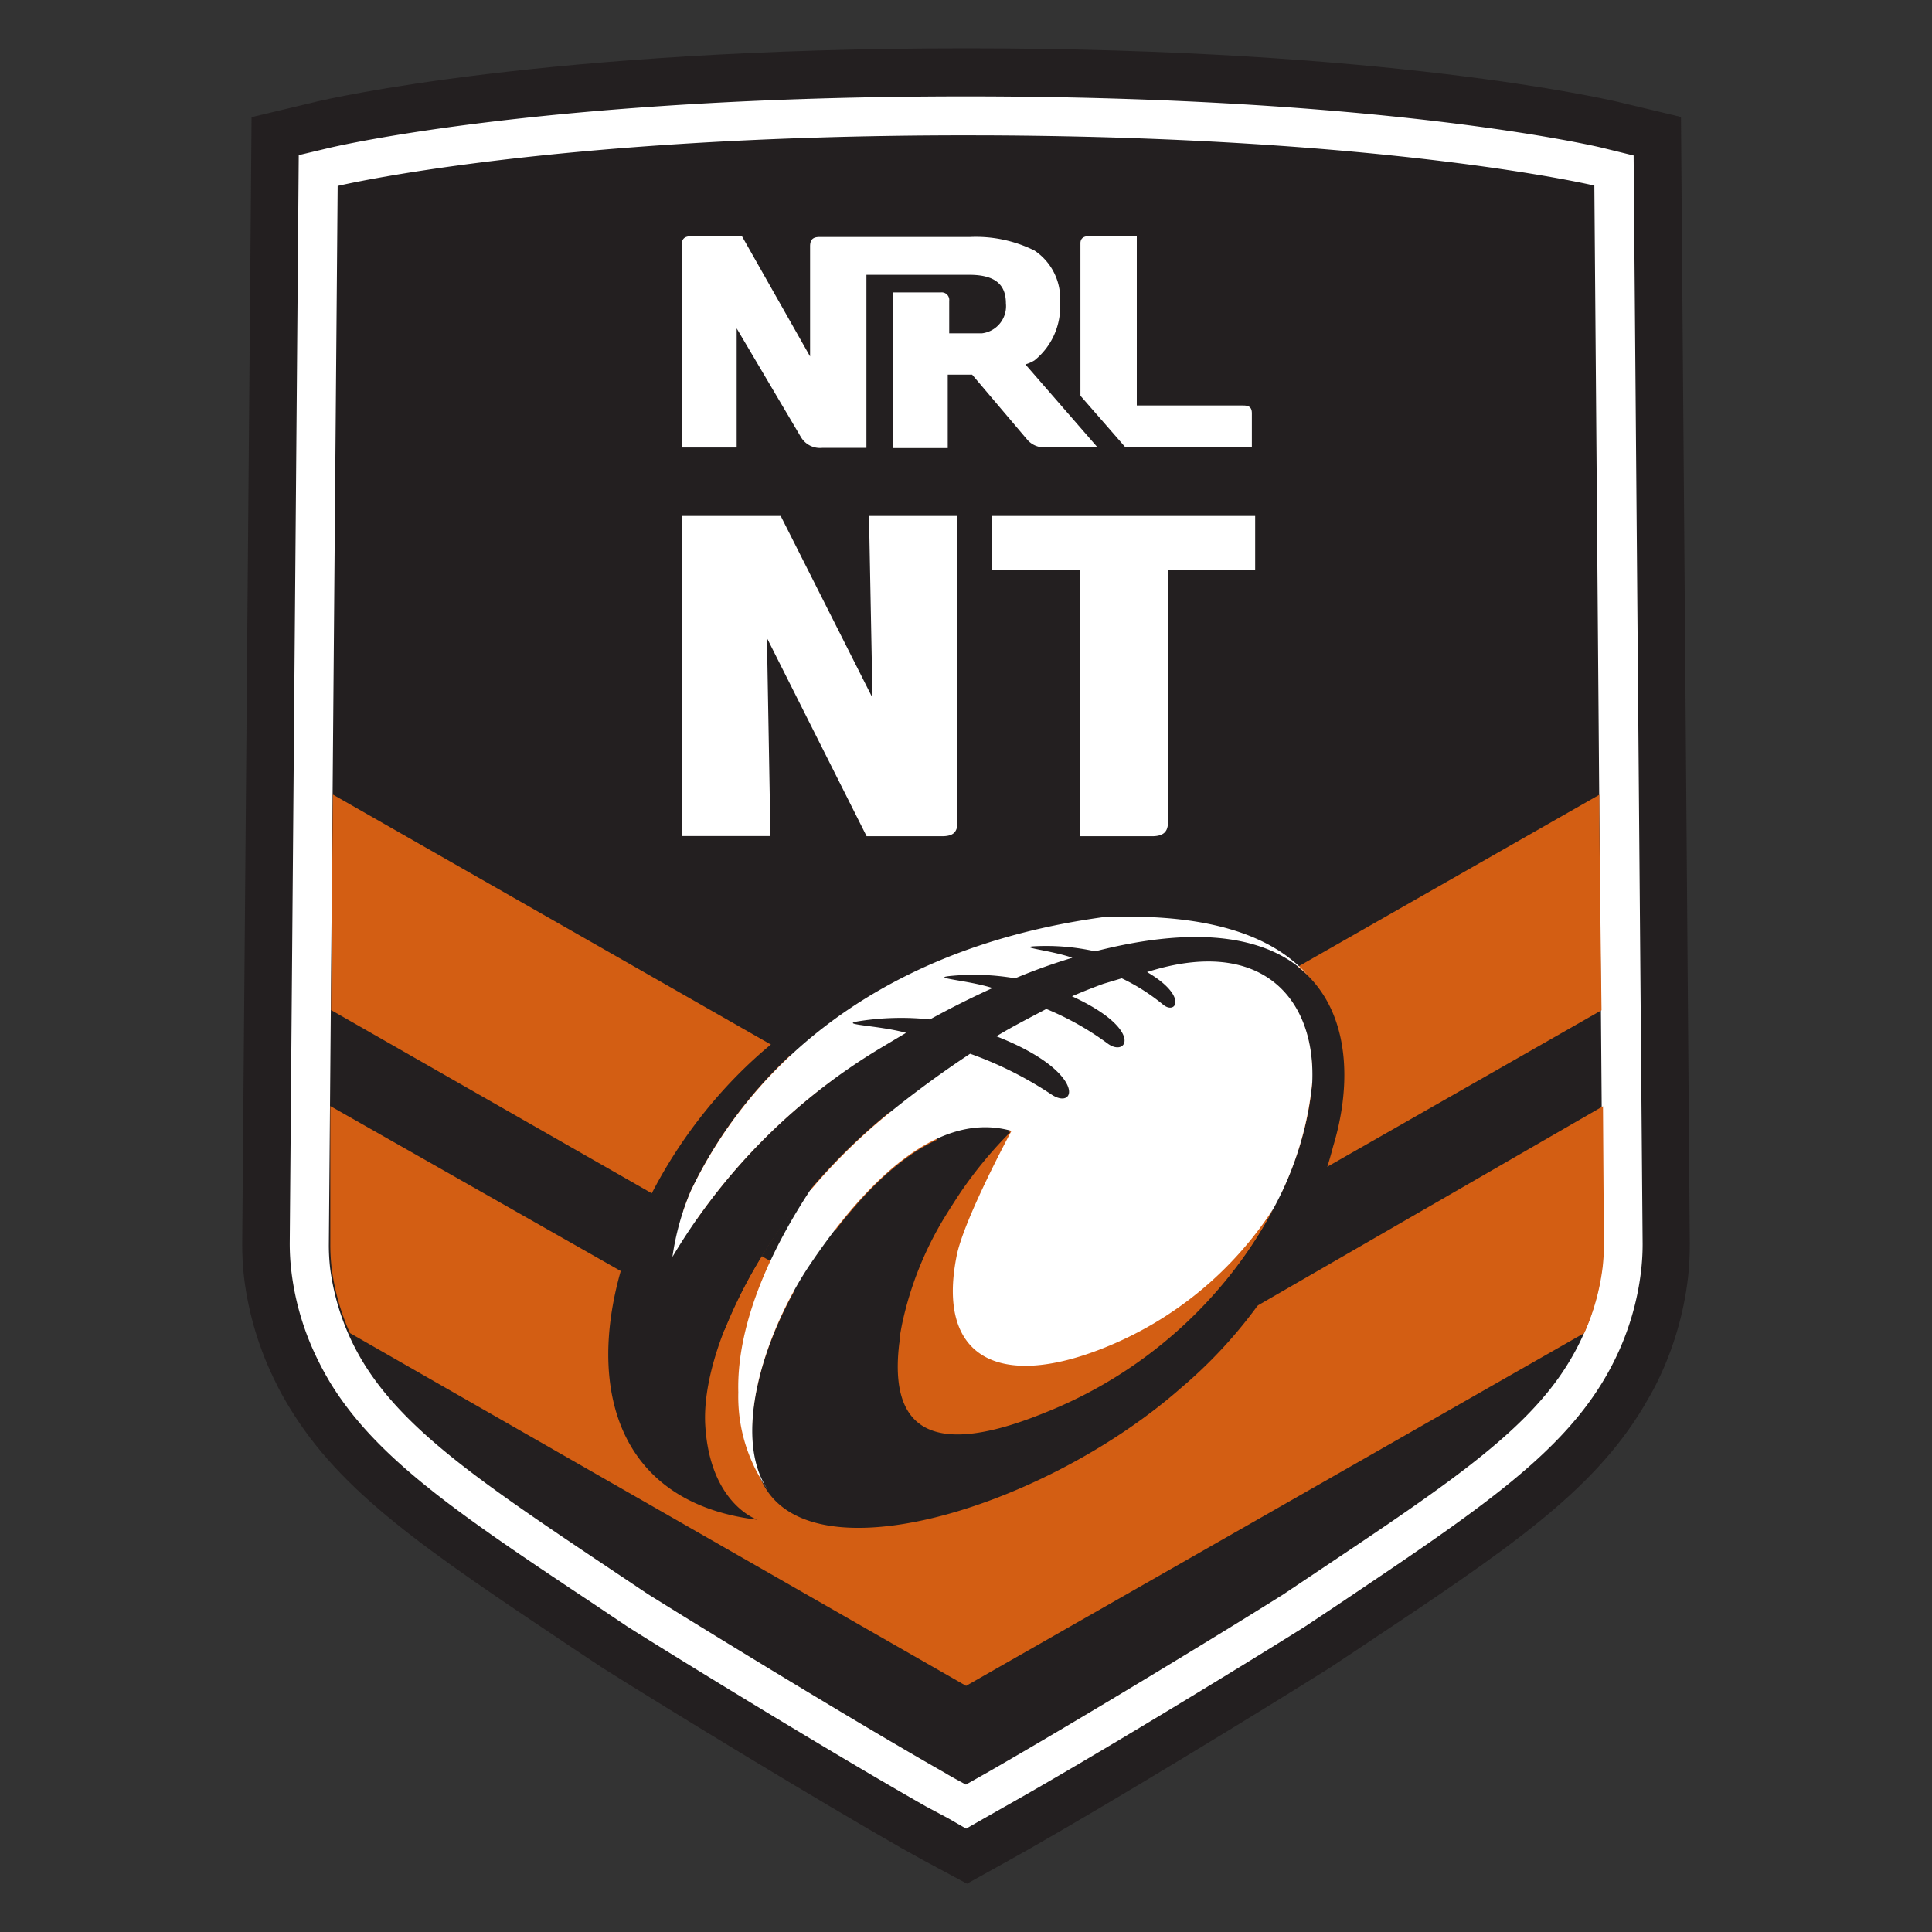
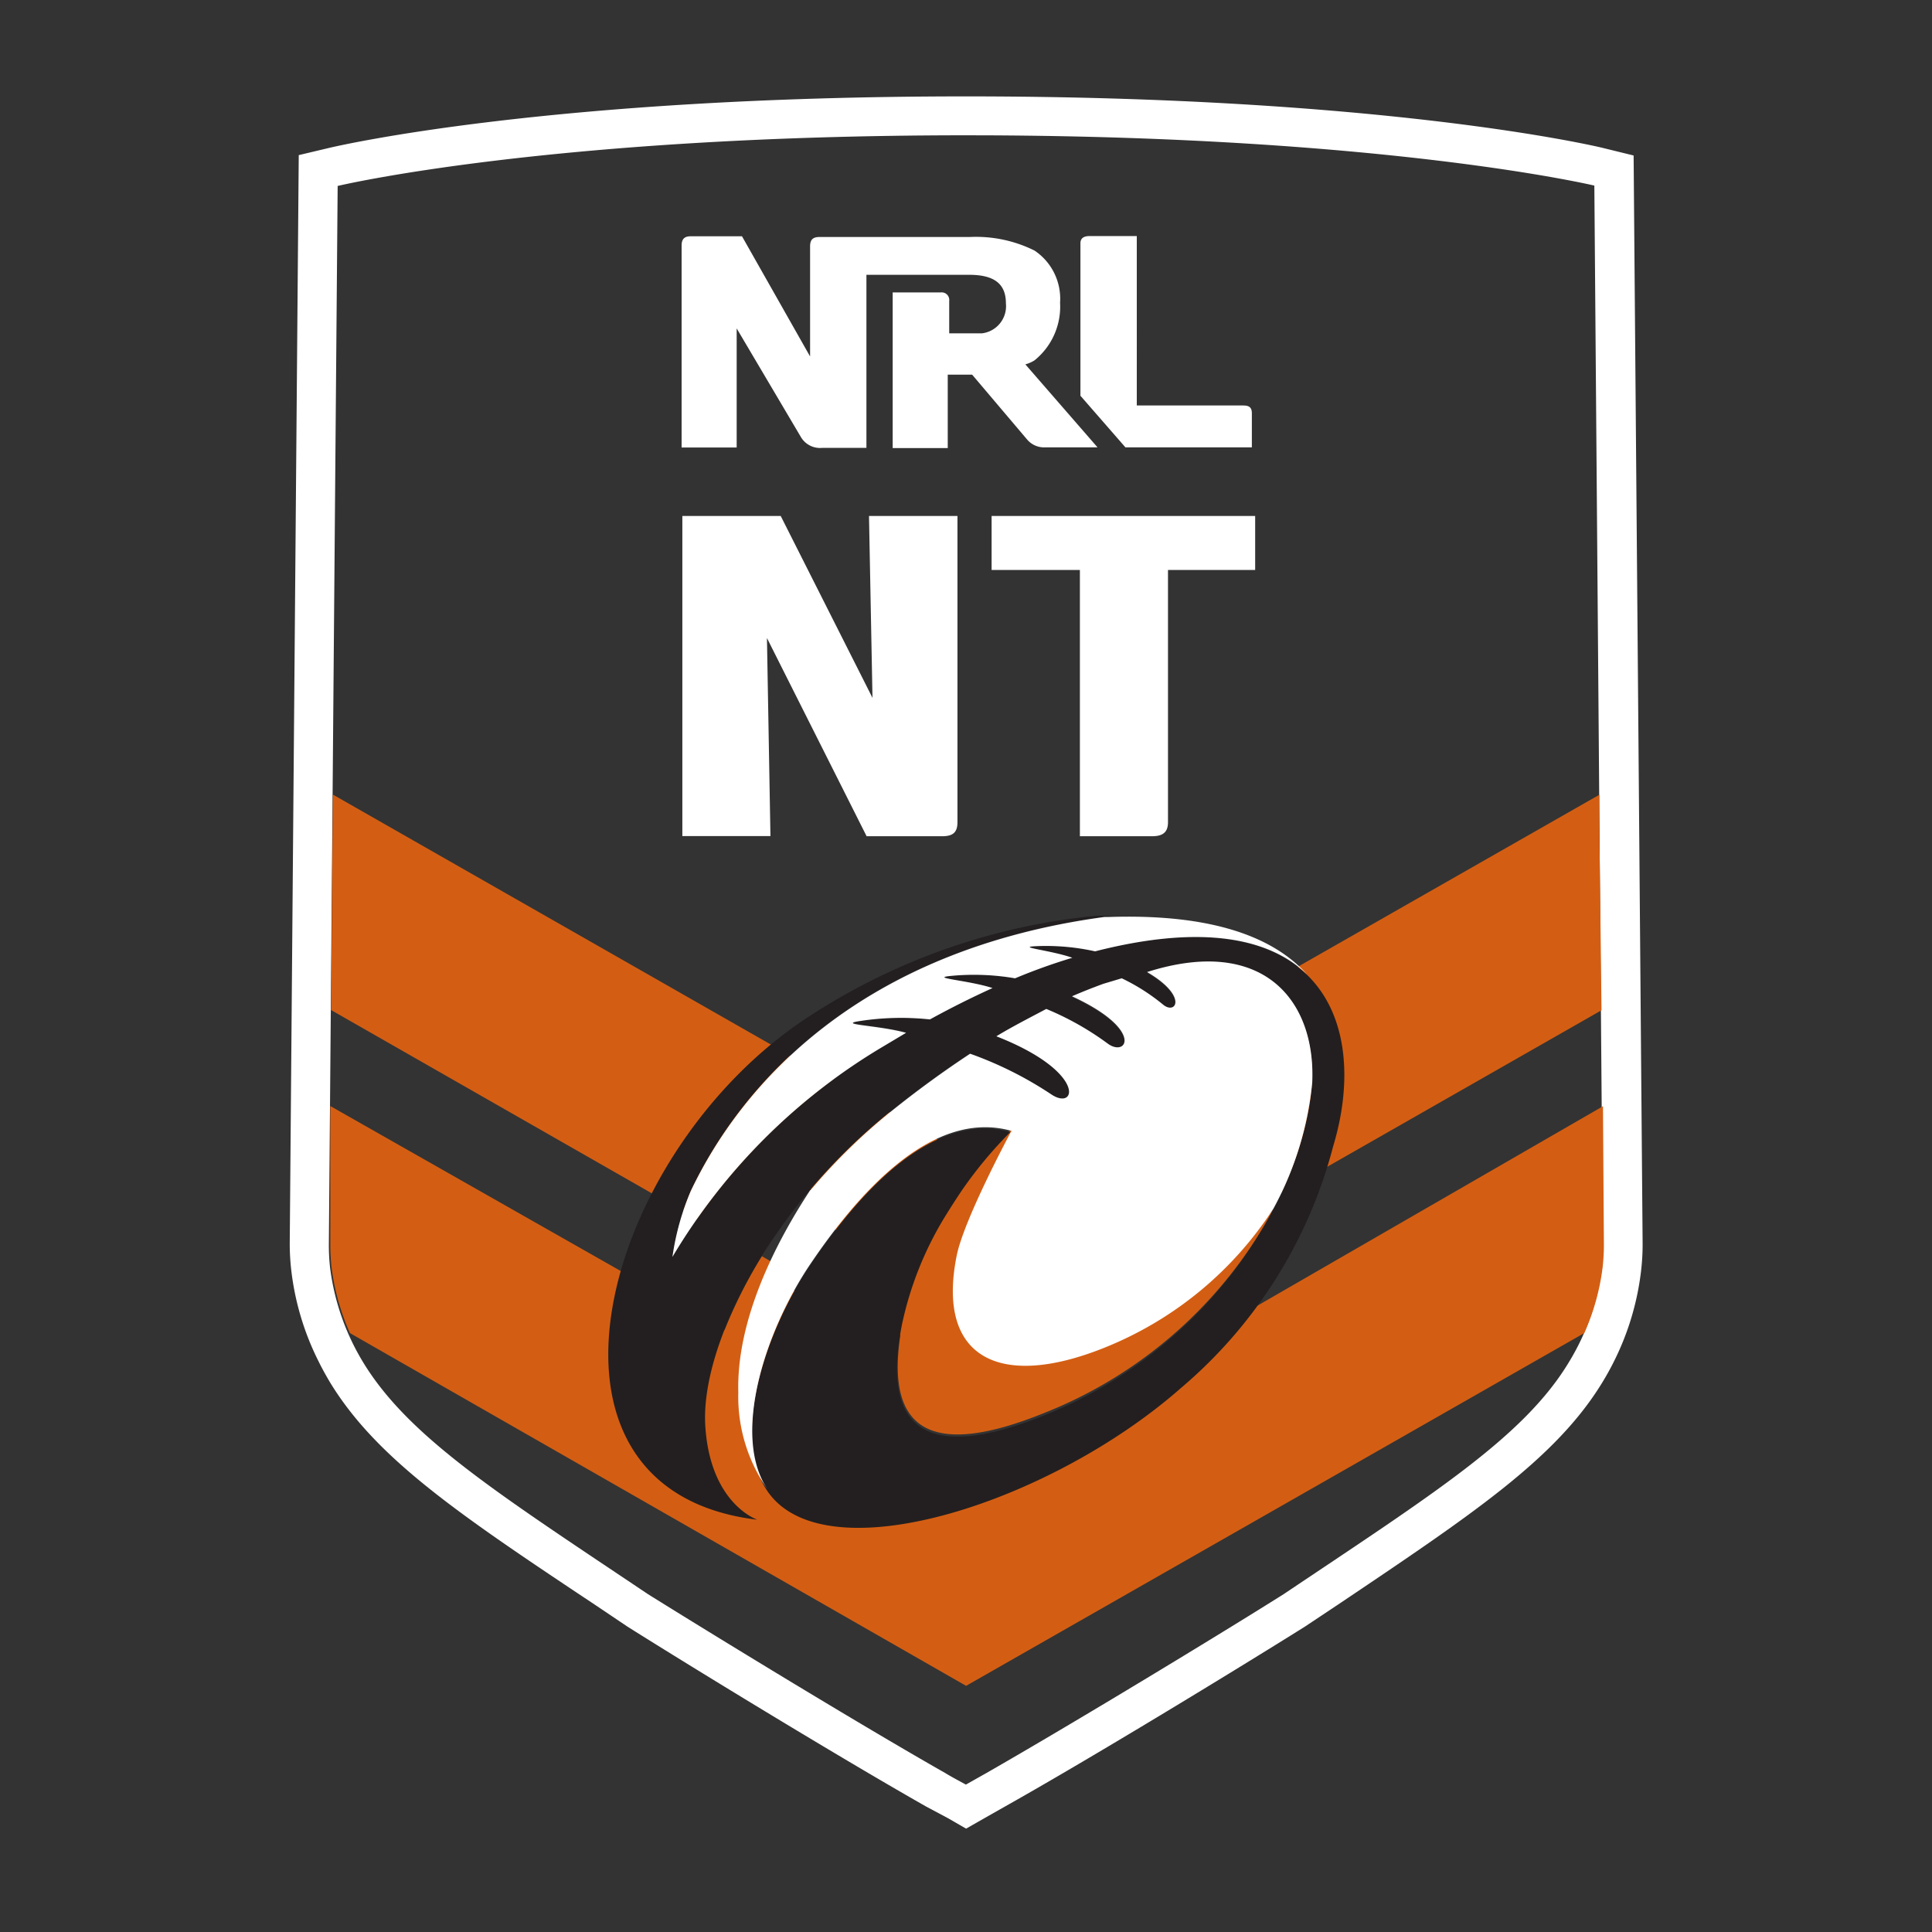
<svg xmlns="http://www.w3.org/2000/svg" fill-rule="evenodd" stroke-linejoin="round" stroke-miterlimit="1.414" clip-rule="evenodd" viewBox="0 0 100 100">
  <rect x="0" y="0" width="100" height="100" fill="#333333" stroke="none" />
  <g fill-rule="nonzero">
-     <path fill="#231f20" d="m87.007 6.053-3.42-.817C83.112 5.141 71.855 2.5 50.005 2.5S16.907 5.141 16.441 5.246l-3.42.817-.484 58.301q-.006.882.095 1.757c.233 1.91.796 3.765 1.662 5.482.19.399.418.798.675 1.225 2.688 4.456 7.125 7.42 14.487 12.35l1.729 1.15c3.667 2.308 11.106 6.84 15.542 9.367l1.112.617 2.213 1.188 2.204-1.226 1.064-.598c4.437-2.527 11.885-7.068 15.552-9.377l1.729-1.149c7.353-4.902 11.799-7.866 14.478-12.35.256-.437.484-.827.684-1.235.84-1.7 1.383-3.532 1.605-5.415q.1-.875.095-1.758z" />
    <path fill="#fff" d="m84.556 8.048-1.548-.38c-.437-.114-11.4-2.679-33.013-2.679-21.612 0-32.537 2.565-33.012 2.679l-1.52.361-.466 56.335q0 .725.086 1.444c.196 1.628.675 3.21 1.415 4.674.162.332.352.674.57 1.045 2.404 3.961 6.65 6.83 13.737 11.542l1.682 1.131c3.638 2.289 11.039 6.802 15.456 9.31l1.14.608.922.532.95-.542 1.054-.598c4.465-2.508 11.885-7.03 15.523-9.31l1.672-1.112c7.068-4.75 11.334-7.6 13.737-11.542.219-.361.409-.703.58-1.045a14.1 14.1 0 0 0 1.415-4.674q.087-.719.086-1.444zm-1.634 57.561v.009a12.35 12.35 0 0 1-1.719 4.893c-2.337 3.876-7.04 6.821-14.754 11.998-3.334 2.1-10.83 6.65-15.409 9.272l-1.045.589s-.817-.437-1.054-.589c-4.56-2.593-12.046-7.172-15.409-9.272-7.705-5.168-12.35-8.094-14.725-11.979a12.4 12.4 0 0 1-1.72-4.893q-.068-.606-.066-1.216l.456-54.796S28.43 7.003 50.005 7.003l1.003.002c20.911.079 31.515 2.601 31.515 2.601l.437 54.787q.017.608-.038 1.216" />
    <path fill="#d35e13" d="M39.422 65.014 17.135 52.28l.095-11.153 32.775 18.706L82.78 41.137v1.577l.114 9.576-31.636 18.056s12.573-4.548 14.697-7.825a23.16 23.16 0 0 1-11.951 10.631c-5.608 2.263-8.172 1.065-7.402-4.035l-4.663-7.575a26.4 26.4 0 0 0-2.517 3.472l.446.255 9.288 11.507L82.97 57.258l.047 7.125a10 10 0 0 1-.066 1.216 11.9 11.9 0 0 1-.95 3.401L50.005 87.259 18.113 69a12 12 0 0 1-.95-3.391q-.068-.606-.066-1.216v-7.144l20.406 11.59a26.4 26.4 0 0 1 1.919-3.825" />
    <path fill="#231f20" d="M56.655 49.24a11.7 11.7 0 0 0-3.078-.266c-1.033.048.798.209 1.9.599-.95.285-1.9.627-2.964 1.063a12.5 12.5 0 0 0-3.335-.123c-1.112.109.903.218 2.166.627a47 47 0 0 0-3.239 1.624 14 14 0 0 0-3.601.067c-1.192.179.95.209 2.404.608-.38.228-.779.437-1.178.703a31.24 31.24 0 0 0-10.925 10.915c.165-1.173.485-2.32.95-3.41 2.641-5.596 8.873-12.654 21.85-14.25h-.817a32.9 32.9 0 0 0-14.839 5.168C31.157 59.5 26.34 77.122 39.203 78.661c0 0-2.451-.807-2.698-4.873s3.249-11.182 9.614-16.283a50 50 0 0 1 4.076-2.974 19.2 19.2 0 0 1 4.218 2.119c1.313.877 1.833-1.178-2.85-3.012.845-.503 1.71-.95 2.584-1.415a15 15 0 0 1 3.182 1.833c.982.739 1.9-.722-1.852-2.451.541-.237 1.083-.437 1.624-.646l.95-.285c.769.367 1.49.827 2.147 1.368.658.542 1.302-.437-.836-1.691 5.976-1.9 8.731 1.425 8.55 5.7-.399 5.586-5.054 13.718-13.946 17.243-5.861 2.327-8.398.883-7.277-4.75a17.7 17.7 0 0 1 2.204-5.539q.475-.77.884-1.377a22 22 0 0 1 2.517-3.031c-4.142-1.121-7.923 3.297-10.355 6.888s-4.17 9.139-2.109 11.846c3.145 4.133 14.611.399 21.299-5.491a24.47 24.47 0 0 0 7.876-12.511c1.833-6.052-.285-13.129-12.35-10.089" />
    <path fill="#fff" d="M41.958 61.6a30.4 30.4 0 0 1 4.18-4.085 54 54 0 0 1 4.076-2.974 19.2 19.2 0 0 1 4.208 2.109c1.311.873 1.834-1.178-2.85-3.012.827-.503 1.71-.95 2.584-1.415a15 15 0 0 1 3.183 1.795c.984.726 1.9-.722-1.853-2.451a30 30 0 0 1 1.625-.646l.95-.285c.769.367 1.49.827 2.147 1.368s1.301-.446-.836-1.691c5.975-1.9 8.73 1.425 8.55 5.7a17.1 17.1 0 0 1-2.005 6.536 18.7 18.7 0 0 1-8.806 7.23c-5.396 2.147-8.636.494-7.6-4.75.361-1.9 2.85-6.508 2.85-6.508h-.057c-4.133-1.121-7.971 3.373-10.355 6.897s-4.095 8.94-2.204 11.695a8.34 8.34 0 0 1-1.53-5.044c-.104-3.763 1.929-7.743 3.724-10.47zm15.2-14.136h.238c5.396-.18 8.55 1.064 10.26 2.974-1.9-1.852-5.368-2.632-10.973-1.197a11.7 11.7 0 0 0-3.078-.266c-1.033.048.789.209 1.9.599a30 30 0 0 0-2.964 1.063 12.5 12.5 0 0 0-3.334-.123c-1.112.109.902.218 2.166.627q-1.65.75-3.24 1.624a14 14 0 0 0-3.638.086c-1.204.188.95.209 2.403.608l-1.178.703a31.2 31.2 0 0 0-10.915 10.896c.165-1.173.485-2.32.95-3.41 2.631-5.52 8.73-12.464 21.403-14.184m-17.28-4.189h-4.56V26.707h5.092l4.75 9.414-.181-9.414h4.579v15.846c0 .541-.237.731-.807.731h-3.895l-5.159-10.26zM64.967 29.5h-4.512v13.053c0 .522-.257.731-.836.731h-3.724V29.5h-4.57v-2.793h13.642zM38.13 23.163h-2.85v-10.45c0-.342.142-.484.484-.484h2.641l3.525 6.222v-5.7c0-.342.142-.484.484-.484h7.781a6.8 6.8 0 0 1 3.353.703 3 3 0 0 1 1.321 2.698 3.57 3.57 0 0 1-1.321 2.983 1.8 1.8 0 0 1-.475.209l3.734 4.294h-2.689a1.15 1.15 0 0 1-.95-.399l-2.85-3.363h-1.263v3.8h-2.85v-8.056h2.489a.392.392 0 0 1 .437.437v1.681h1.691a1.417 1.417 0 0 0 1.244-1.548c0-.95-.522-1.482-1.9-1.482h-5.32v8.958h-2.289a1.15 1.15 0 0 1-1.102-.56l-3.325-5.624zm20.71-2.175h5.51c.323 0 .446.114.446.408v1.758h-6.545l-2.328-2.67V12.59c0-.257.171-.371.466-.371h2.451z" />
  </g>
</svg>